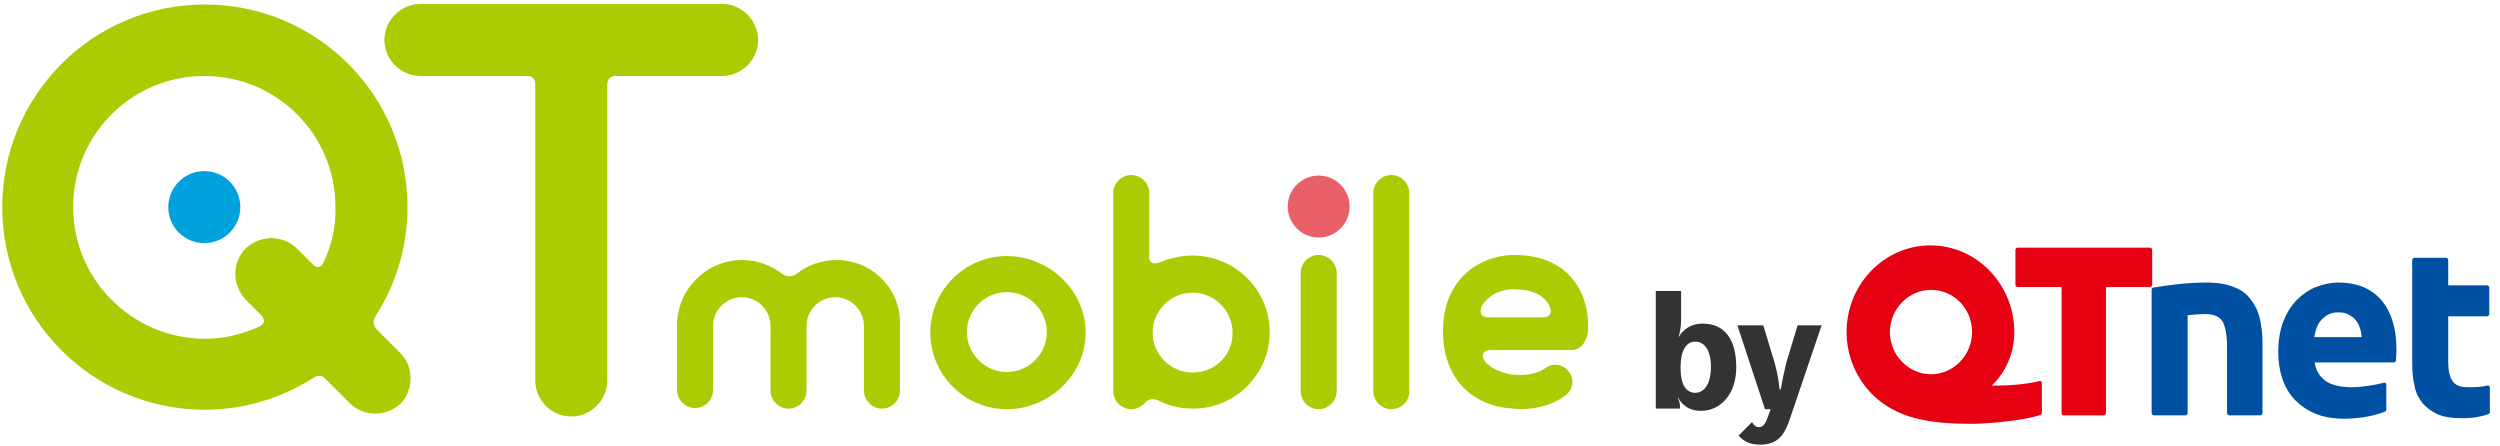
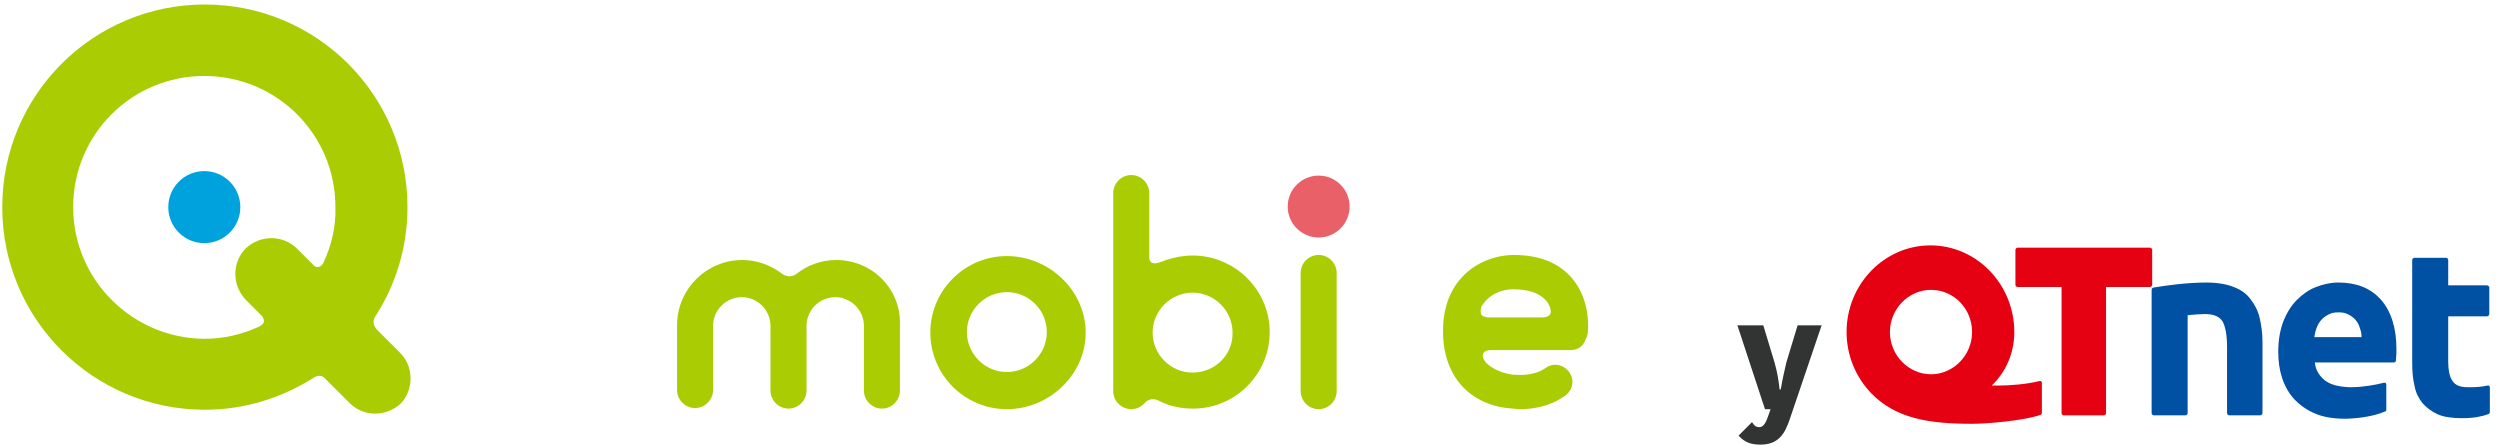
<svg xmlns="http://www.w3.org/2000/svg" version="1.1" id="レイヤー_1" x="0px" y="0px" viewBox="0 0 444.2 79.2" style="enable-background:new 0 0 444.2 79.2;" xml:space="preserve">
  <style type="text/css">
	.st0{fill:#00A2DE;}
	.st1{fill:#AACC03;}
	.st2{fill:#EA6068;}
	.st3{fill:#323333;}
	.st4{fill:#0051A3;}
	.st5{fill:#E50012;}
</style>
  <g>
    <g>
      <circle class="st0" cx="36.3" cy="36.8" r="6.4" />
      <path class="st1" d="M71.1,62.7L67,58.6c-1.2-1.3-0.3-2.4-0.3-2.4s0,0,0,0c3.6-5.6,5.7-12.2,5.7-19.4c0-19.9-16.1-36-36-36    c-19.9,0-36,16.1-36,36c0,19.9,16.1,36,36,36c7.1,0,13.6-2.1,19.2-5.6l0,0c0,0,1.1-0.9,2-0.1l4.5,4.5c2.5,2.5,6.5,2.5,9.1,0.1    C73.5,69.3,73.6,65.2,71.1,62.7z M57.5,46.6c-0.3,0.7-0.8,0.8-0.8,0.8c-0.6,0.2-1-0.3-1-0.3s0,0,0,0l-2.9-2.9    c-2.5-2.5-6.5-2.5-9.1-0.1c-2.5,2.5-2.5,6.5-0.1,9.1l3,3c0,0,0,0,0,0s0.3,0.4,0.3,0.9c0,0,0,0.5-0.8,0.9v0c-3,1.4-6.3,2.2-9.8,2.2    C23.5,60.1,13,49.7,13,36.8s10.4-23.3,23.3-23.3s23.3,10.4,23.3,23.3C59.7,40.3,58.9,43.6,57.5,46.6z" />
-       <path class="st1" d="M128.2,0.7l-53.5,0c-3.5,0-6.4,2.9-6.4,6.4c0,3.5,2.9,6.4,6.4,6.4l19.1,0c0.3,0,1.3,0.1,1.3,1.5l0,0l0,52.6    c0,3.5,2.9,6.4,6.4,6.4c3.5,0,6.4-2.9,6.4-6.4l0-52.7c0.1-1.2,0.9-1.3,1.2-1.4l19.2,0c3.5,0,6.4-2.9,6.4-6.4S131.7,0.6,128.2,0.7z    " />
      <path class="st1" d="M121.2,47.1" />
      <path class="st1" d="M178.9,72.7c-7.5,0-13.6-6.1-13.6-13.6s6.1-13.6,13.6-13.6c7.5,0,14,6.1,14,13.6S186.4,72.7,178.9,72.7z     M178.9,51.9c-3.9,0-7.1,3.2-7.1,7.1c0,3.9,3.2,7.1,7.1,7.1c3.9,0,7.1-3.2,7.1-7.1C186,55.1,182.8,51.9,178.9,51.9z" />
-       <path class="st1" d="M247.2,72.7c-1.8,0-3.2-1.5-3.2-3.2V34.3c0-1.8,1.5-3.2,3.2-3.2c1.8,0,3.2,1.5,3.2,3.2v35.2    C250.5,71.2,249,72.7,247.2,72.7z" />
      <path class="st1" d="M234.3,72.7c-1.8,0-3.2-1.5-3.2-3.2v-21c0-1.8,1.5-3.2,3.2-3.2c1.8,0,3.2,1.5,3.2,3.2v21    C237.5,71.2,236.1,72.7,234.3,72.7z" />
      <circle class="st2" cx="234.3" cy="36.7" r="5.5" />
      <path class="st1" d="M148.6,46.2c-2.6,0-5.1,0.9-7,2.4l0,0c-1.4,1.1-2.7,0-2.7,0s0,0,0,0c-2-1.5-4.4-2.4-7-2.4    c-6.4,0-11.6,5.2-11.6,11.6v11.5c0,1.8,1.5,3.2,3.2,3.2c1.8,0,3.2-1.5,3.2-3.2V57.9c0-2.8,2.3-5.1,5.1-5.1c2.8,0,5.1,2.3,5.1,5.1    v11.5c0,1.8,1.5,3.2,3.2,3.2c1.8,0,3.2-1.5,3.2-3.2V57.9c0-2.8,2.3-5.1,5.1-5.1c2.8,0,5.1,2.3,5.1,5.1v11.5c0,1.8,1.5,3.2,3.2,3.2    c1.8,0,3.2-1.5,3.2-3.2V57.9C160.2,51.4,155,46.2,148.6,46.2z" />
      <path class="st1" d="M211.9,45.4c-1.6,0-3.2,0.3-4.7,0.8c0,0-0.6,0.2-0.8,0.3c-1.1,0.4-1.4,0.3-1.7,0.2c-0.4-0.2-0.5-0.6-0.5-0.9    V34.3c0-1.8-1.5-3.2-3.2-3.2c-1.8,0-3.2,1.5-3.2,3.2v35.2c0,1.8,1.5,3.2,3.2,3.2c1,0,1.9-0.5,2.5-1.2c0.1-0.1,1-1.1,2.6-0.2    c0,0,0,0,0,0c1.8,0.9,3.8,1.3,5.9,1.3c7.5,0,13.6-6.1,13.6-13.6S219.4,45.4,211.9,45.4z M211.9,66.2c-3.9,0-7.1-3.2-7.1-7.1    c0-3.9,3.2-7.1,7.1-7.1c3.9,0,7.1,3.2,7.1,7.1C219.1,63,215.9,66.2,211.9,66.2z" />
      <path class="st1" d="M279.2,49.3c-2.4-2.7-5.8-4-10.3-4c0,0,0,0,0,0c-0.5,0-5.2,0-8.8,3.6c-2.4,2.4-3.7,5.7-3.7,9.9    c0,1-0.1,5.8,3.2,9.6c2.2,2.5,5.4,4,9.3,4.2c0.2,0,0.6,0.1,1.2,0.1c1.8,0,5.1-0.3,8-2.4c1.4-1,1.7-2.9,0.7-4.2    c-1-1.4-2.9-1.7-4.2-0.7c-2.1,1.5-5.1,1.2-5.1,1.2c-0.1,0-0.1,0-0.2,0c-0.8,0-3.5-0.4-5.3-2.2c-0.9-1.1-0.4-1.7-0.4-1.7    c0.2-0.3,0.7-0.5,1.2-0.5h14.3c1.1,0,2.1-0.6,2.5-1.6c0.2-0.4,0.4-0.8,0.5-1.3C282.2,58.6,282.7,53.3,279.2,49.3z M268.8,51.4    c2.7,0,4.6,0.6,5.8,1.9c0.4,0.4,0.6,0.8,0.8,1.3c0.1,0.3,0.2,0.7,0.1,1.1c0,0-0.2,0.7-1.5,0.7c0,0,0,0,0,0h-9.6    c-1-0.1-1.2-0.5-1.2-0.5c-0.2-0.4-0.1-0.9,0-1.4C264.9,51.6,268,51.4,268.8,51.4z" />
    </g>
    <g>
      <g>
-         <path class="st3" d="M298.2,60c0.9-1.6,2.4-2.5,4.3-2.5c3.9,0,6,2.7,6,7.8c0,4.5-2.6,7.7-6.3,7.7c-1.8,0-3.2-0.8-4-2.3l-0.1,0     c0.3,0.5,0.4,0.9,0.4,1.8v0.1h-4.3V51.7h4.5v5C298.7,58,298.5,59.2,298.2,60L298.2,60z M304,65.2c0-2.9-1.1-4.5-2.8-4.5     c-1.6,0-2.6,1.6-2.6,4.6c0,3,0.9,4.5,2.7,4.5C302.9,69.7,304,68.1,304,65.2z" />
        <path class="st3" d="M323.7,57.7L318,74.5c-0.9,2.7-2.1,4.5-5.2,4.5c-1.7,0-2.8-0.4-3.9-1.6l2.4-2.4c0.4,0.7,0.8,0.9,1.3,0.9     c0.6,0,1.1-0.6,1.5-1.8l0.5-1.4h-1l-4.9-14.9h4.6l2,6.6c0.5,1.8,0.7,3,0.9,4.8h0.2c0.3-1.8,0.7-3.5,1-4.8l2-6.6H323.7z" />
      </g>
    </g>
    <g>
      <g>
        <path class="st4" d="M396.1,73.8c-0.2,0-0.4-0.2-0.4-0.4V61.6c0-2.1-0.3-3.6-0.8-4.5c-0.6-0.9-1.6-1.3-3.2-1.3     c-0.6,0-2,0.1-3,0.2l0,17.4c0,0.2-0.2,0.4-0.4,0.4h-5.6c-0.2,0-0.4-0.2-0.4-0.4V51.5c0-0.2,0.1-0.3,0.3-0.4     c2.3-0.4,6.1-0.9,9.4-0.9c2,0,3.7,0.3,4.9,0.8c1.3,0.5,2.3,1.2,3,2.2c0.7,0.9,1.3,2,1.6,3.3c0.3,1.3,0.5,2.7,0.5,4.3v12.6     c0,0.2-0.2,0.4-0.4,0.4H396.1z" />
        <path class="st4" d="M416.6,74.4c-2,0-3.8-0.3-5.2-0.9c-1.5-0.6-2.7-1.5-3.7-2.5c-1-1.1-1.7-2.3-2.2-3.8c-0.5-1.5-0.7-3-0.7-4.7     c0-2,0.3-3.8,0.9-5.4c0.6-1.5,1.4-2.8,2.4-3.8c1-1,2.1-1.8,3.4-2.3c1.3-0.5,2.6-0.8,4-0.8c3.2,0,5.7,1,7.5,3c1.8,2,2.8,5,2.8,8.8     c0,0.5,0,1.2-0.1,2.1c0,0.2-0.2,0.3-0.4,0.3h-14c0.1,1.3,0.8,2.4,1.8,3.2c1.1,0.8,2.4,1.1,4.3,1.2c0.1,0,0.3,0,0.4,0     c1.9,0,4.3-0.4,5.8-0.8c0,0,0.1,0,0.1,0c0.1,0,0.2,0,0.2,0.1c0.1,0.1,0.1,0.2,0.1,0.3v4.4c0,0.2-0.1,0.3-0.2,0.3     C421.6,74.1,418.2,74.4,416.6,74.4 M419.6,59.9c0-0.6-0.1-1.1-0.3-1.6c-0.3-1.1-1-1.9-2-2.4c-0.5-0.3-1.1-0.4-1.8-0.4     c-0.7,0-1.3,0.1-1.8,0.4c-1,0.5-1.7,1.3-2.1,2.4c-0.2,0.5-0.3,1.1-0.4,1.6h0H419.6z" />
        <path class="st4" d="M437.4,74.3c-1.7,0-3.2-0.2-4.3-0.7c-1.1-0.5-2-1.2-2.7-2c-0.7-0.9-1.2-1.9-1.4-3.1     c-0.3-1.2-0.4-2.6-0.4-4.1V46.2c0-0.2,0.2-0.4,0.4-0.4h5.6c0.2,0,0.4,0.2,0.4,0.4v4.5h6.9c0.2,0,0.4,0.2,0.4,0.4v4.7     c0,0.2-0.2,0.4-0.4,0.4h-6.9v8.1c0,1.4,0.2,2.5,0.7,3.3c0.5,0.8,1.3,1.2,2.8,1.2c0.2,0,0.4,0,0.6,0c1,0,2-0.1,2.9-0.3     c0,0,0,0,0.1,0c0.1,0,0.2,0,0.2,0.1c0.1,0.1,0.1,0.2,0.1,0.3v4.3c0,0.2-0.1,0.3-0.3,0.4C440.9,74,439.7,74.3,437.4,74.3" />
        <path class="st5" d="M366.7,73.8c-0.2,0-0.4-0.2-0.4-0.4V51h-7.8c-0.2,0-0.4-0.2-0.4-0.4v-6.2c0-0.2,0.2-0.4,0.4-0.4H382     c0.2,0,0.4,0.2,0.4,0.4v6.2c0,0.2-0.2,0.4-0.4,0.4h-7.8v22.4c0,0.2-0.2,0.4-0.4,0.4H366.7z" />
        <path class="st5" d="M350.4,75.3c-7.6,0-13.5-0.9-17.9-5.4c-2.8-2.9-4.4-6.8-4.4-10.9c0-8.5,6.7-15.4,14.9-15.4     c8.2,0,14.9,6.9,14.9,15.4c0,3.6-1.4,7-4,9.5c0.4,0,0.8,0,1.3,0c1.8,0,4.8-0.2,7.2-0.8c0,0,0.1,0,0.1,0c0.1,0,0.2,0,0.2,0.1     c0.1,0.1,0.1,0.2,0.1,0.3v5.2c0,0.2-0.1,0.3-0.2,0.4C359.4,74.8,352.9,75.3,350.4,75.3 M343.1,51.5c-4,0-7.3,3.4-7.3,7.5     c0,4.1,3.3,7.5,7.3,7.5c4,0,7.3-3.4,7.3-7.5C350.4,54.8,347.1,51.5,343.1,51.5" />
      </g>
    </g>
  </g>
</svg>